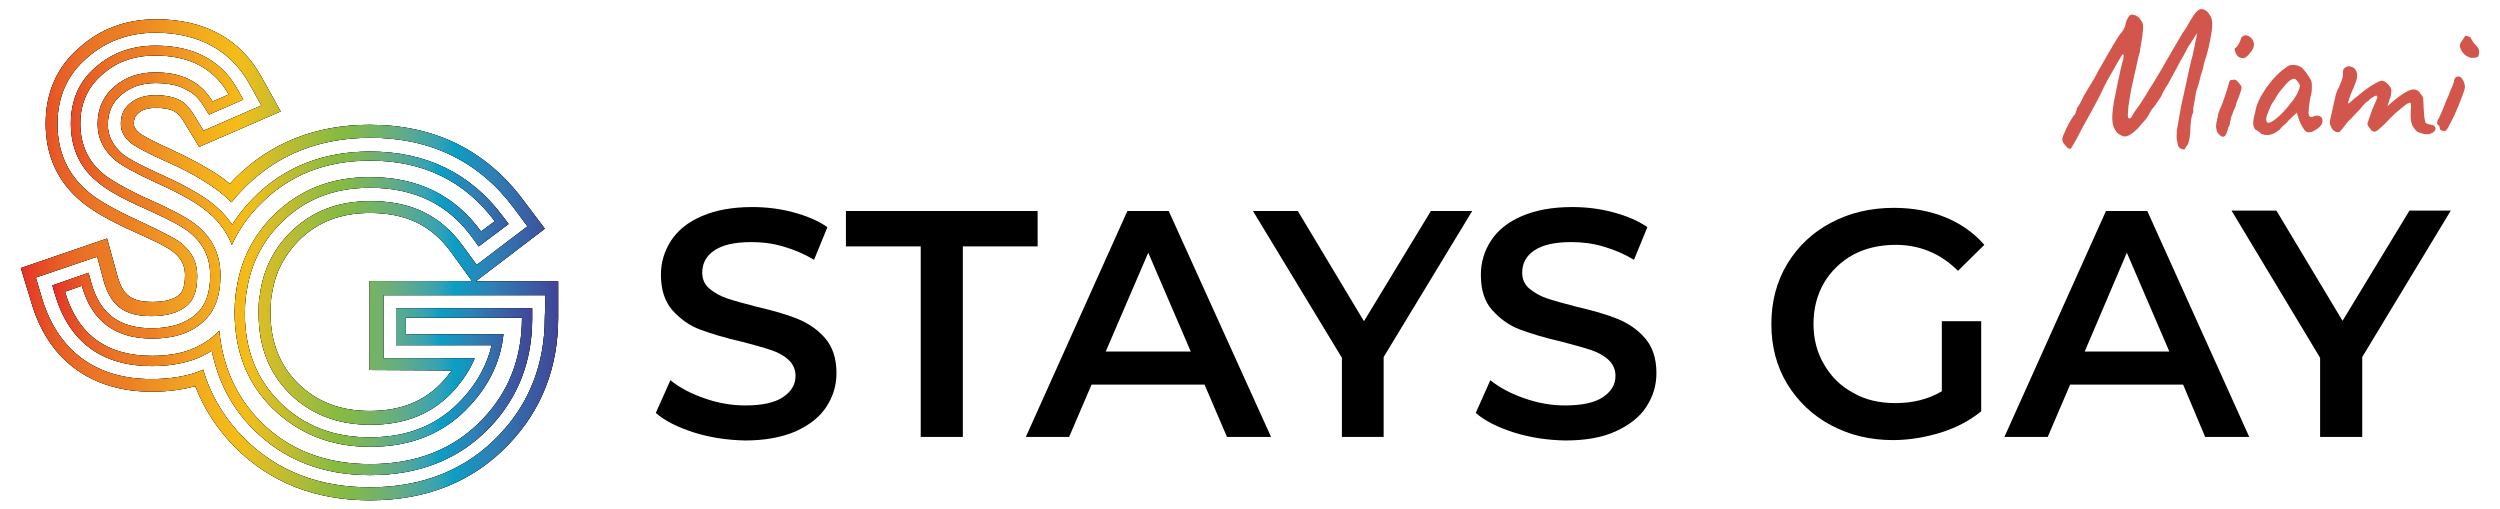
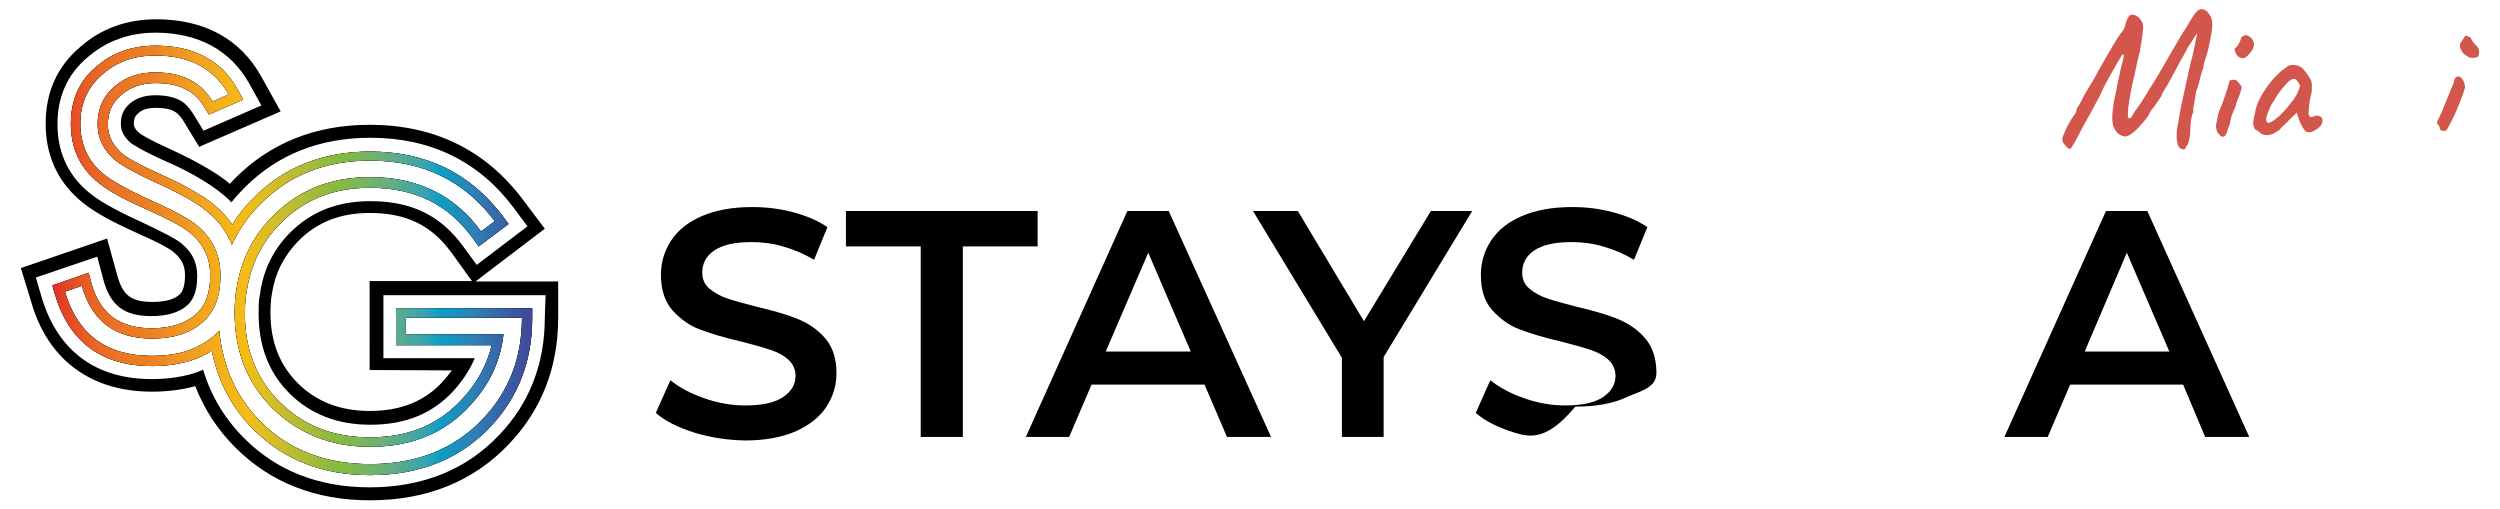
<svg xmlns="http://www.w3.org/2000/svg" version="1.1" id="Layer_1" x="0px" y="0px" viewBox="0 0 635.1 129.3" style="enable-background:new 0 0 635.1 129.3;" xml:space="preserve">
  <style type="text/css">
	.st0{fill:#D3564C;}
	.st1{fill:url(#SVGID_1_);}
	.st2{fill:url(#SVGID_00000145759834645339786640000016732066258796906909_);}
</style>
  <g>
    <g>
      <g>
        <g>
          <path class="st0" d="M555.1,37.8c-0.1,0.2-0.3,0.2-0.7,0.1s-0.7-0.3-1-0.7c-0.2-0.6-0.3-1.2-0.4-1.7s0-1.3,0-2.4      c0.2-1.1,0.5-2.6,0.8-4.5s0.8-3.9,1.3-6.2s1-4.7,1.6-7.2c0.4-1.3,0.6-2.4,0.8-3.4s0.4-2.1,0.7-3.3c0,0-0.1,0-0.2,0.2      c-0.1,0.2-0.3,0.3-0.4,0.5s-0.2,0.3-0.2,0.4c-0.4,0.6-0.8,1.2-1.1,1.7c-0.3,0.3-0.6,0.9-1,1.7s-0.9,1.7-1.4,2.5      c-0.5,1-1.1,2.1-1.7,3.2s-1.1,2.1-1.6,2.9c-0.3,0.4-0.5,0.8-0.8,1.3s-0.4,0.8-0.5,0.9c-0.1,0.4-0.3,0.8-0.7,1.3      c-0.3,0.5-0.7,1-1,1.5c-0.2,0.3-0.4,0.6-0.7,0.9s-0.5,0.7-0.8,1.2c0,0.1-0.2,0.4-0.5,0.9s-0.7,1-1.2,1.5c-0.5,0.6-0.9,1-1.3,1.5      c-1.1,1.1-2.1,1.8-2.8,2s-1.5-0.1-2.4-0.8c-0.4-0.5-0.8-1.1-1-1.7c-0.2-0.6-0.3-1.4-0.3-2.4s0.2-2.2,0.4-3.8      c0.2-1.1,0.5-2.2,0.7-3.4s0.5-2.3,0.7-3.3c0.2-1.1,0.4-2,0.6-2.7c0.2-0.8,0.3-1.2,0.4-1.5c0.1-0.7,0.1-1.1,0-1.2      c-0.1-0.1-0.3,0.1-0.6,0.6c-0.2,0.3-0.5,0.9-1.1,1.9s-1.2,2.2-2,3.5c-0.8,1.4-1.5,2.8-2.2,4.4c-1.3,2.5-2.4,4.5-3.3,6.1      c-0.9,1.6-1.6,2.9-2.1,3.9s-0.9,1.7-1.2,2.2s-0.5,0.8-0.6,1s-0.2,0.3-0.3,0.4c-0.4,0-0.7-0.1-1-0.5c-0.3-0.3-0.6-0.7-0.9-1.1      c-0.1-0.3-0.2-0.5-0.2-0.8s0.1-0.6,0.3-1.1c0.2-0.4,0.4-1,0.8-1.8c0.4-0.8,0.8-1.6,1.2-2.2c0.4-0.6,0.6-1,0.8-1.1      c0.2-0.3,0.3-0.5,0.4-0.8c0.1-0.3,0.2-0.6,0.2-0.9c0.2-0.2,0.4-0.6,0.8-1.2c0.3-0.6,0.7-1.3,1-2c0.3-0.4,0.6-1,1-1.7      s0.9-1.5,1.4-2.3s0.9-1.6,1.3-2.4c1.5-2.6,2.7-4.7,3.7-6.4s1.7-2.8,2.2-3.3c0.2-0.2,0.3-0.4,0.5-0.8c0.2-0.3,0.3-0.6,0.4-0.9      c0.1-0.8,0.4-1.5,0.7-2c0.3-0.6,0.7-0.8,1-0.8s0.6,0.1,0.9,0.2s0.6,0.4,1,0.7c0.3,0.4,0.6,0.8,0.8,1.3s0.2,1.3,0,2.5      c0,0.5-0.1,1-0.2,1.7c-0.1,0.6-0.2,1.2-0.3,1.8s-0.2,1-0.2,1.3c-0.4,1.3-0.7,2.8-1,4.2c-0.3,1.5-0.7,3-1,4.4s-0.5,2.8-0.7,3.9      c-0.2,1.2-0.3,2.2-0.3,2.9c-0.1,0.8,0,1.2,0.1,1.4c0.2,0.1,0.3,0.1,0.5,0s0.4-0.4,0.7-1c0.2-0.4,0.5-0.8,0.8-1.2      c0.3-0.5,0.7-0.9,1-1.4c0.4-0.6,0.8-1.3,1.4-2.2c0.5-0.9,1.2-2,2.1-3.4c0.8-1.4,1.9-3.1,3-5.1c1.2-2,2.5-4.4,4.2-7.2      c0.8-1.1,1.5-2.3,2.1-3.4c0.7-1.1,1.2-1.9,1.7-2.3c0.5-0.5,1-0.6,1.6-0.4s1.1,0.6,1.5,1.3c0.5,0.6,0.7,1.5,0.7,2.4      c0,0.5,0,1.2-0.2,2.3s-0.4,2.2-0.7,3.6c-0.3,1.3-0.7,2.7-1.2,4.1c-0.1,0.6-0.2,1.3-0.5,2.1s-0.5,1.7-0.7,2.6      c-0.3,0.9-0.5,1.7-0.8,2.5c-0.2,1.1-0.3,2.1-0.5,3s-0.3,1.6-0.2,2.2c-0.3,0.5-0.5,1.3-0.6,2.2c-0.1,1-0.2,2-0.2,3      c-0.1,1.3-0.3,2.2-0.5,2.7s-0.3,0.8-0.5,0.7C555.4,37.4,555.2,37.5,555.1,37.8z" />
          <path class="st0" d="M563.7,34.1c-0.3-0.3-0.5-0.6-0.6-1.1c-0.1-0.4-0.2-0.9-0.1-1.3c0-0.4,0.1-0.8,0.2-1c0-0.3,0-0.5,0.1-0.6      c0.1-0.2,0.1-0.3,0.1-0.4c0-0.1,0-0.4,0.1-0.7s0.2-0.6,0.3-0.9c0.2-0.5,0.5-1.2,0.8-1.9c0.3-0.8,0.5-1.5,0.8-2.3      c0.2-0.8,0.5-1.4,0.6-2c0.2-0.6,0.3-0.9,0.3-1c0-0.4,0.3-0.6,0.8-0.6c0.4-0.1,0.7-0.1,1,0.1s0.6,0.6,1,1.1      c0.3,0.3,0.4,0.6,0.3,1.1c-0.1,0.5-0.3,1.1-0.6,1.9c-0.1,0.3-0.3,0.7-0.5,1.2s-0.3,1-0.4,1.4c-0.1,0.3-0.3,0.6-0.5,1.1      s-0.3,0.9-0.5,1.3c-0.1,0.2-0.1,0.4-0.2,0.8s-0.2,0.7-0.2,1.1c-0.1,0.4-0.2,0.7-0.4,0.9c-0.3,1.3-0.6,2.1-1,2.3      C564.7,34.9,564.2,34.7,563.7,34.1z M568.6,14.4c-0.2-0.2-0.4-0.5-0.6-0.8c-0.1-0.3-0.2-0.6-0.3-0.9s0-0.4,0.1-0.5      c0.3-0.1,0.6-0.5,0.9-1c0.3-0.5,0.5-1,0.6-1.4c0-0.1,0.1-0.3,0.2-0.4c0.1-0.1,0.2-0.2,0.3-0.2c0.4-0.3,0.8-0.3,1.3-0.1      s0.9,0.6,1.2,1.1c0.3,0.6,0.4,1.2,0.2,1.7c-0.1,0.5-0.5,1.1-1.1,1.8c-0.5,0.6-1,1-1.5,1.1C569.6,14.8,569.1,14.7,568.6,14.4z" />
          <path class="st0" d="M576.8,34.2c-0.3,0.1-0.6,0.1-1,0.1s-0.8-0.1-1.1-0.2c-0.3-0.1-0.5-0.2-0.5-0.3c0-0.2-0.1-0.2-0.2-0.2      c-0.4-0.4-0.8-0.6-1.1-0.7c-0.3-0.5-0.5-1-0.5-1.5c0-0.6,0.1-1.5,0.5-2.8c0.1-0.9,0.4-1.9,0.9-3s1.2-2.2,2-3.4      c0.8-1.1,1.6-2.1,2.5-3s1.7-1.6,2.4-2c0.5-0.5,1-0.7,1.7-0.7s1.3,0.1,1.9,0.4c0.3,0.2,0.7,0.4,1,0.9c0.4,0.4,0.7,0.8,1,1.3      s0.6,0.9,0.8,1.3c0.1,0.4,0.2,0.7,0.2,0.9c0,0.3,0,0.6,0,1s0,1-0.2,1.8c-0.2,0.6-0.3,1.3-0.4,2c-0.1,0.8-0.2,1.5-0.2,2.1      c-0.1,0.6,0,1.1,0.2,1.3c0.2,0.3,0.5,0.3,1,0.1c0.4-0.2,0.8-0.3,1.2-0.2s0.7,0.2,0.9,0.5c0.2,0.2,0.2,0.6,0.2,1.1      c-0.1,0.4-0.3,0.8-0.7,1.2c-0.4,0.4-0.8,0.7-1.4,1c-0.5,0.3-1,0.4-1.5,0.4c-0.4,0-0.7-0.2-1-0.6s-0.6-0.9-0.9-1.5      c-0.3-0.6-0.5-1.2-0.7-1.8l-0.3-1.1l-2,1.9c-0.4,0.5-0.8,0.9-1.2,1.2c-0.4,0.4-0.7,0.6-0.8,0.8c-0.2,0.3-0.5,0.6-0.9,0.8      C578.1,33.7,577.5,34,576.8,34.2z M577.3,30.8c0.5-0.3,1.1-0.8,1.8-1.4c0.6-0.6,1.2-1.2,1.8-1.9s1.1-1.4,1.6-2      c0.5-0.8,1-1.4,1.2-2c0.3-0.6,0.5-1.2,0.6-1.7c-0.1-0.4-0.3-0.7-0.6-1.1c-0.3-0.4-0.5-0.6-0.8-0.7c-0.6,0-1.3,0.4-2,1.2      s-1.5,1.7-2.2,2.7c-0.1,0.2-0.3,0.4-0.5,0.8s-0.4,0.7-0.6,1s-0.3,0.5-0.4,0.6c-0.1,0.1-0.3,0.5-0.5,1s-0.5,1.1-0.7,1.7      c-0.2,0.6-0.3,0.9-0.3,1.2c0,0.2,0,0.4,0.1,0.6c0,0.2,0.2,0.4,0.5,0.4C576.4,31.2,576.8,31.1,577.3,30.8z" />
-           <path class="st0" d="M614.6,33.7c-0.2-0.1-0.5-0.2-0.8-0.5s-0.7-0.8-1-1.4c-0.3-0.7-0.4-1.6-0.4-2.7c0-1,0.1-1.7,0.1-2.2      s0-0.8-0.3-0.8s-0.7,0.2-1.3,0.7s-1.4,1.1-2.3,1.9c-0.9,0.8-1.8,1.8-2.9,2.9c-0.4,0.3-0.7,0.7-1.1,1c-0.4,0.4-0.7,0.6-1.1,0.8      c-0.4,0.1-0.7,0-1.1-0.3l-0.5-0.7c-0.2-0.2-0.3-0.4-0.4-0.6c-0.1-0.2-0.1-0.5,0-0.7l1.2-3.4c0.5-1.1,0.8-1.9,1-2.3      c0.2-0.5,0.3-0.8,0.2-0.9s-0.1-0.2-0.2-0.2c-0.3,0-0.6,0.2-1.1,0.5s-0.8,0.6-0.9,0.8c-0.1,0-0.3,0.2-0.6,0.4s-0.5,0.6-0.8,0.8      c-0.2,0.3-0.6,0.8-1.2,1.4s-1.2,1.2-1.8,1.9c-0.4,0.4-0.9,0.8-1.3,1.4c-0.5,0.6-0.8,1.1-1.2,1.5c-0.3,0.4-0.5,0.6-0.6,0.6      c-0.5,0-0.9-0.1-1.3-0.4c-0.4-0.3-0.6-0.7-0.8-1.2c-0.3-0.5-0.3-1.2,0-2.2c0.2-1,0.5-2.3,0.9-4.1c0.1-0.5,0.2-0.9,0.3-1.2      c0-0.3,0.1-0.6,0.2-0.8s0.2-0.7,0.5-1.2s0.5-1.2,0.9-2.1c0.2-0.6,0.3-1,0.3-1.3s0-0.6,0-0.8c0-0.4,0.1-0.7,0.3-0.9      c0.2-0.3,0.5-0.4,0.8-0.5s0.6-0.1,0.8,0c0.5,0.1,0.9,0.3,1.2,0.7s0.5,0.9,0.5,1.4c0,0.4,0,0.8-0.1,1.1s-0.2,0.6-0.3,0.9      l-0.5,1.3c-0.2,0.5-0.5,1-0.7,1.6s-0.4,1.1-0.5,1.5c-0.2,0.4-0.2,0.7-0.2,0.8s0.2,0.1,0.4-0.1c0.2-0.2,0.5-0.4,0.8-0.7      s0.7-0.6,1-0.8c0.7-0.6,1.4-1.2,2.2-1.8s1.6-1.1,2.3-1.5s1.3-0.7,1.7-0.8c0.5,0,1,0.2,1.3,0.5s0.7,0.6,1,1.1      c0.2,0.3,0.3,0.7,0.3,1.1c0,0.4-0.1,0.7-0.1,1c0,0.1-0.1,0.4-0.3,0.9s-0.3,1.1-0.6,1.9c0.7-0.6,1.2-1.1,1.6-1.4      c0.4-0.3,0.7-0.6,1-0.8c1.4-1.1,2.6-1.8,3.5-2s1.7,0,2.3,1c0.4,0.4,0.6,0.8,0.7,1.3c0,0.5,0.1,1.2,0.1,2.3      c0,0.4,0.1,0.9,0.1,1.5s0.1,1.1,0.2,1.5c0.1,0.4,0.1,0.7,0.2,0.8c0.1,0.1,0.3,0.2,0.6,0.3s0.6,0.2,1,0.2      c0.5,0.1,0.8,0.4,0.9,0.8c0.1,0.4-0.1,0.8-0.7,1.2c-0.5,0.3-1,0.4-1.6,0.4S615,33.8,614.6,33.7z" />
          <path class="st0" d="M620.9,33.3c-0.1,0-0.5-0.1-1-0.3c0-0.1,0-0.3-0.1-0.5s-0.1-0.4-0.1-0.5c-0.2-0.1-0.4-0.3-0.5-0.5      s-0.1-0.5,0-0.8c0.2-0.3,0.5-0.9,0.8-1.6c0.3-0.7,0.7-1.5,1-2.4c0.4-0.9,0.7-1.8,1.1-2.6c0.3-0.9,0.6-1.6,0.9-2.2      c0.2-0.6,0.4-1,0.4-1.1s0-0.3,0.1-0.6s0.2-0.4,0.4-0.6c0.3-0.2,0.7-0.2,1-0.1s0.6,0.5,0.9,1c0.2,0.5,0.4,1,0.4,1.7      c0,0.2-0.2,0.8-0.5,1.7s-0.8,2-1.3,3.3s-1.1,2.6-1.8,3.9c-0.5,0.9-0.8,1.6-1,1.8S621.3,33.3,620.9,33.3z M627.9,14.7      c-0.4,0-0.8-0.2-1.3-0.5s-0.9-0.7-1.2-1.2s-0.5-1-0.5-1.5c0-0.2,0.1-0.4,0.3-0.8c0.2-0.3,0.5-0.7,0.7-1s0.3-0.5,0.3-0.6      c0.3,0,0.5,0,0.7,0.1s0.4,0.1,0.7,0.3c0.4,0.8,0.8,1.5,1.4,2c0.5,0.5,0.8,1.1,0.8,1.5c0,0.7-0.1,1.2-0.3,1.4      S628.7,14.7,627.9,14.7z" />
        </g>
      </g>
      <g>
        <g>
          <g>
-             <path d="M120.8,71.5l17.6-13.4l-5.5-7.3c-9.5-12.7-22.6-19.1-39-19.1c-13.7,0-25.2,4.6-34.2,13.6c-0.4,0.5-0.9,0.9-1.3,1.4       c-1.5-1.3-3.3-2.5-5.3-3.7c-2.7-1.6-5.9-3.3-9.4-4.9c-6-2.7-8-4-8.4-4.4C34.1,32.6,34,32,34,31.4c0-1.4,0.4-2,1.2-2.7       c0.7-0.6,1.8-1.3,4.4-1.3c2.9,0,4.2,0.6,4.7,0.9l0.3,0.2c0.4,0.2,1,0.8,1.8,1.9l4.2,6.9l20.7-9l-4.9-8.8       C61.1,9.9,51.9,4.9,39.7,4.9c-7.6,0-14.1,2.4-19.4,7.1c-5.8,4.9-8.7,11.5-8.7,19.4s2.9,14.4,8.5,19.3c3,2.7,7.6,5.3,14.5,8.4       c2.9,1.3,5.3,2.4,7.1,3.4c2,1.1,2.6,1.7,2.7,1.8l0.1,0.1c1.7,1.5,2.5,3.2,2.5,5.5c0,3.7-1.1,4.7-1.5,5       c-1.3,1.2-3.7,1.8-6.7,1.8c-5.4,0-7.6-1.6-9-6.7l-2.6-9.4L5.3,68.1l2.6,8.5c4.2,14.8,15.2,22.9,30.7,22.9c4,0,7.7-0.5,11-1.4       c2.3,5.9,5.7,11.1,10.2,15.6c8.9,8.9,20.4,13.4,34.2,13.4c14.4,0,26.3-4.8,35.3-14.3c8.3-8.7,12.5-19.5,12.5-32.1v-9.2       L120.8,71.5L120.8,71.5z M138.4,80.7c0,11.7-3.9,21.8-11.6,29.8c-8.3,8.8-19.4,13.3-32.9,13.3c-12.9,0-23.6-4.2-31.8-12.4       c-5-5-8.5-10.8-10.5-17.5c-0.4,0.2-0.9,0.4-1.4,0.6l0,0c-3.4,1.2-7.3,1.8-11.7,1.8c-14.1,0-23.7-7.1-27.8-20.4l-1.6-5.4       l15.6-5.3l1.6,6c1.8,6.5,5.3,9.1,12.2,9.1c3.9,0,6.9-0.9,8.9-2.6c1.2-1,2.7-2.9,2.7-7.5c0-3.3-1.1-5.8-3.6-8l-0.1-0.1       c-0.3-0.3-1.3-1.1-3.4-2.2c-1.9-1-4.3-2.2-7.3-3.6c-6.6-3-11-5.5-13.7-7.9c-4.9-4.3-7.4-10-7.4-16.9s2.5-12.6,7.6-16.9       c4.7-4.1,10.5-6.3,17.3-6.3c10.9,0,19.1,4.5,23.8,12.9l3.1,5.6l-14.7,6.4L49,28.8c-0.9-1.4-1.9-2.5-2.9-3.1l-0.2-0.1       c-1.5-0.9-3.7-1.4-6.4-1.4c-2.8,0-4.8,0.7-6.5,2.1c-1.6,1.4-2.3,2.9-2.3,5.2c0,1.8,0.8,3.3,2.5,4.8c0.7,0.5,2.9,2,9.2,4.8       c3.5,1.5,6.5,3.1,9.1,4.7c2.8,1.7,5.1,3.4,6.9,5.2c0.1,0.1,0.3,0.3,0.4,0.4c1-1.3,2.2-2.6,3.4-3.8C70.6,39.2,81.3,35,94.1,35       c15.3,0,27.6,6,36.4,17.8l3.5,4.7l-12.9,9.8l-3.5-4.8c-5.7-7.8-13.1-11.4-23.5-11.4c-8.3,0-15,2.6-20.4,8       c-4.2,4.2-6.7,9.3-7.6,15.2c0,0.4-0.1,0.8-0.2,1.2c-0.2,1.3-0.2,2.7-0.2,4.1c0,8.4,2.6,15.1,7.9,20.4       c5.4,5.3,12.2,7.9,20.5,7.9c8.9,0,15.8-2.8,21.2-8.7c2.3-2.6,4.1-5.3,5.3-8.2H97.4V75h41.2L138.4,80.7L138.4,80.7z M114.8,94.1       c-0.7,0.9-1.4,1.8-2.2,2.7c-4.6,5.1-10.7,7.6-18.7,7.6c-7.4,0-13.4-2.3-18.2-7c-4.7-4.7-7-10.6-7-18.1c0-1.2,0.1-2.4,0.2-3.6       c0.1-0.4,0.1-0.8,0.2-1.2c0.8-5.2,3.1-9.6,6.7-13.3c4.8-4.8,10.7-7.1,18.1-7.1c9.3,0,15.7,3.1,20.8,10.1l5.2,7.2h-26V94       L114.8,94.1L114.8,94.1z" />
            <path d="M120.8,71.5l17.6-13.4l-5.5-7.3c-9.5-12.7-22.6-19.1-39-19.1c-13.7,0-25.2,4.6-34.2,13.6c-0.4,0.5-0.9,0.9-1.3,1.4       c-1.5-1.3-3.3-2.5-5.3-3.7c-2.7-1.6-5.9-3.3-9.4-4.9c-6-2.7-8-4-8.4-4.4C34.1,32.6,34,32,34,31.4c0-1.4,0.4-2,1.2-2.7       c0.7-0.6,1.8-1.3,4.4-1.3c2.9,0,4.2,0.6,4.7,0.9l0.3,0.2c0.4,0.2,1,0.8,1.8,1.9l4.2,6.9l20.7-9l-4.9-8.8       C61.1,9.9,51.9,4.9,39.7,4.9c-7.6,0-14.1,2.4-19.4,7.1c-5.8,4.9-8.7,11.5-8.7,19.4s2.9,14.4,8.5,19.3c3,2.7,7.6,5.3,14.5,8.4       c2.9,1.3,5.3,2.4,7.1,3.4c2,1.1,2.6,1.7,2.7,1.8l0.1,0.1c1.7,1.5,2.5,3.2,2.5,5.5c0,3.7-1.1,4.7-1.5,5       c-1.3,1.2-3.7,1.8-6.7,1.8c-5.4,0-7.6-1.6-9-6.7l-2.6-9.4L5.3,68.1l2.6,8.5c4.2,14.8,15.2,22.9,30.7,22.9c4,0,7.7-0.5,11-1.4       c2.3,5.9,5.7,11.1,10.2,15.6c8.9,8.9,20.4,13.4,34.2,13.4c14.4,0,26.3-4.8,35.3-14.3c8.3-8.7,12.5-19.5,12.5-32.1v-9.2       L120.8,71.5L120.8,71.5z M138.4,80.7c0,11.7-3.9,21.8-11.6,29.8c-8.3,8.8-19.4,13.3-32.9,13.3c-12.9,0-23.6-4.2-31.8-12.4       c-5-5-8.5-10.8-10.5-17.5c-0.4,0.2-0.9,0.4-1.4,0.6l0,0c-3.4,1.2-7.3,1.8-11.7,1.8c-14.1,0-23.7-7.1-27.8-20.4l-1.6-5.4       l15.6-5.3l1.6,6c1.8,6.5,5.3,9.1,12.2,9.1c3.9,0,6.9-0.9,8.9-2.6c1.2-1,2.7-2.9,2.7-7.5c0-3.3-1.1-5.8-3.6-8l-0.1-0.1       c-0.3-0.3-1.3-1.1-3.4-2.2c-1.9-1-4.3-2.2-7.3-3.6c-6.6-3-11-5.5-13.7-7.9c-4.9-4.3-7.4-10-7.4-16.9s2.5-12.6,7.6-16.9       c4.7-4.1,10.5-6.3,17.3-6.3c10.9,0,19.1,4.5,23.8,12.9l3.1,5.6l-14.7,6.4L49,28.8c-0.9-1.4-1.9-2.5-2.9-3.1l-0.2-0.1       c-1.5-0.9-3.7-1.4-6.4-1.4c-2.8,0-4.8,0.7-6.5,2.1c-1.6,1.4-2.3,2.9-2.3,5.2c0,1.8,0.8,3.3,2.5,4.8c0.7,0.5,2.9,2,9.2,4.8       c3.5,1.5,6.5,3.1,9.1,4.7c2.8,1.7,5.1,3.4,6.9,5.2c0.1,0.1,0.3,0.3,0.4,0.4c1-1.3,2.2-2.6,3.4-3.8C70.6,39.2,81.3,35,94.1,35       c15.3,0,27.6,6,36.4,17.8l3.5,4.7l-12.9,9.8l-3.5-4.8c-5.7-7.8-13.1-11.4-23.5-11.4c-8.3,0-15,2.6-20.4,8       c-4.2,4.2-6.7,9.3-7.6,15.2c0,0.4-0.1,0.8-0.2,1.2c-0.2,1.3-0.2,2.7-0.2,4.1c0,8.4,2.6,15.1,7.9,20.4       c5.4,5.3,12.2,7.9,20.5,7.9c8.9,0,15.8-2.8,21.2-8.7c2.3-2.6,4.1-5.3,5.3-8.2H97.4V75h41.2L138.4,80.7L138.4,80.7z M114.8,94.1       c-0.7,0.9-1.4,1.8-2.2,2.7c-4.6,5.1-10.7,7.6-18.7,7.6c-7.4,0-13.4-2.3-18.2-7c-4.7-4.7-7-10.6-7-18.1c0-1.2,0.1-2.4,0.2-3.6       c0.1-0.4,0.1-0.8,0.2-1.2c0.8-5.2,3.1-9.6,6.7-13.3c4.8-4.8,10.7-7.1,18.1-7.1c9.3,0,15.7,3.1,20.8,10.1l5.2,7.2h-26V94       L114.8,94.1L114.8,94.1z" />
            <g>
              <linearGradient id="SVGID_1_" gradientUnits="userSpaceOnUse" x1="-142.463" y1="812.052" x2="-5.963" y2="812.052" gradientTransform="matrix(1 0 0 -1 147.545 878.016)">
                <stop offset="0" style="stop-color:#E32A28" />
                <stop offset="1.970000e-02" style="stop-color:#E43F27" />
                <stop offset="7.080000e-02" style="stop-color:#E75D25" />
                <stop offset="0.119" style="stop-color:#EA7025" />
                <stop offset="0.164" style="stop-color:#EA7B24" />
                <stop offset="0.201" style="stop-color:#EC7F23" />
                <stop offset="0.286" style="stop-color:#F09C22" />
                <stop offset="0.362" style="stop-color:#F4B31A" />
                <stop offset="0.404" style="stop-color:#F4BC17" />
                <stop offset="0.426" style="stop-color:#E8BD1F" />
                <stop offset="0.538" style="stop-color:#A5BC3B" />
                <stop offset="0.59" style="stop-color:#87BA40" />
                <stop offset="0.612" style="stop-color:#83B947" />
                <stop offset="0.654" style="stop-color:#77B462" />
                <stop offset="0.712" style="stop-color:#61AC89" />
                <stop offset="0.781" style="stop-color:#34A2B4" />
                <stop offset="0.808" style="stop-color:#0B9EC4" />
                <stop offset="0.878" style="stop-color:#2E80B5" />
                <stop offset="1" style="stop-color:#424597" />
              </linearGradient>
-               <path class="st1" d="M120.8,71.5l17.6-13.4l-5.5-7.3c-9.5-12.7-22.6-19.1-39-19.1c-13.7,0-25.2,4.6-34.2,13.6        c-0.4,0.5-0.9,0.9-1.3,1.4c-1.5-1.3-3.3-2.5-5.3-3.7c-2.7-1.6-5.9-3.3-9.4-4.9c-6-2.7-8-4-8.4-4.4C34.1,32.6,34,32,34,31.4        c0-1.4,0.4-2,1.2-2.7c0.7-0.6,1.8-1.3,4.4-1.3c2.9,0,4.2,0.6,4.7,0.9l0.3,0.2c0.4,0.2,1,0.8,1.8,1.9l4.2,6.9l20.7-9l-4.9-8.8        C61.1,9.9,51.9,4.9,39.7,4.9c-7.6,0-14.1,2.4-19.4,7.1c-5.8,4.9-8.7,11.5-8.7,19.4s2.9,14.4,8.5,19.3c3,2.7,7.6,5.3,14.5,8.4        c2.9,1.3,5.3,2.4,7.1,3.4c2,1.1,2.6,1.7,2.7,1.8l0.1,0.1c1.7,1.5,2.5,3.2,2.5,5.5c0,3.7-1.1,4.7-1.5,5        c-1.3,1.2-3.7,1.8-6.7,1.8c-5.4,0-7.6-1.6-9-6.7l-2.6-9.4L5.3,68.1l2.6,8.5c4.2,14.8,15.2,22.9,30.7,22.9c4,0,7.7-0.5,11-1.4        c2.3,5.9,5.7,11.1,10.2,15.6c8.9,8.9,20.4,13.4,34.2,13.4c14.4,0,26.3-4.8,35.3-14.3c8.3-8.7,12.5-19.5,12.5-32.1v-9.2        L120.8,71.5L120.8,71.5z M138.4,80.7c0,11.7-3.9,21.8-11.6,29.8c-8.3,8.8-19.4,13.3-32.9,13.3c-12.9,0-23.6-4.2-31.8-12.4        c-5-5-8.5-10.8-10.5-17.5c-0.4,0.2-0.9,0.4-1.4,0.6l0,0c-3.4,1.2-7.3,1.8-11.7,1.8c-14.1,0-23.7-7.1-27.8-20.4l-1.6-5.4        l15.6-5.3l1.6,6c1.8,6.5,5.3,9.1,12.2,9.1c3.9,0,6.9-0.9,8.9-2.6c1.2-1,2.7-2.9,2.7-7.5c0-3.3-1.1-5.8-3.6-8l-0.1-0.1        c-0.3-0.3-1.3-1.1-3.4-2.2c-1.9-1-4.3-2.2-7.3-3.6c-6.6-3-11-5.5-13.7-7.9c-4.9-4.3-7.4-10-7.4-16.9s2.5-12.6,7.6-16.9        c4.7-4.1,10.5-6.3,17.3-6.3c10.9,0,19.1,4.5,23.8,12.9l3.1,5.6l-14.7,6.4L49,28.8c-0.9-1.4-1.9-2.5-2.9-3.1l-0.2-0.1        c-1.5-0.9-3.7-1.4-6.4-1.4c-2.8,0-4.8,0.7-6.5,2.1c-1.6,1.4-2.3,2.9-2.3,5.2c0,1.8,0.8,3.3,2.5,4.8c0.7,0.5,2.9,2,9.2,4.8        c3.5,1.5,6.5,3.1,9.1,4.7c2.8,1.7,5.1,3.4,6.9,5.2c0.1,0.1,0.3,0.3,0.4,0.4c1-1.3,2.2-2.6,3.4-3.8C70.6,39.2,81.3,35,94.1,35        c15.3,0,27.6,6,36.4,17.8l3.5,4.7l-12.9,9.8l-3.5-4.8c-5.7-7.8-13.1-11.4-23.5-11.4c-8.3,0-15,2.6-20.4,8        c-4.2,4.2-6.7,9.3-7.6,15.2c0,0.4-0.1,0.8-0.2,1.2c-0.2,1.3-0.2,2.7-0.2,4.1c0,8.4,2.6,15.1,7.9,20.4        c5.4,5.3,12.2,7.9,20.5,7.9c8.9,0,15.8-2.8,21.2-8.7c2.3-2.6,4.1-5.3,5.3-8.2H97.4V75h41.2L138.4,80.7L138.4,80.7z         M114.8,94.1c-0.7,0.9-1.4,1.8-2.2,2.7c-4.6,5.1-10.7,7.6-18.7,7.6c-7.4,0-13.4-2.3-18.2-7c-4.7-4.7-7-10.6-7-18.1        c0-1.2,0.1-2.4,0.2-3.6c0.1-0.4,0.1-0.8,0.2-1.2c0.8-5.2,3.1-9.6,6.7-13.3c4.8-4.8,10.7-7.1,18.1-7.1        c9.3,0,15.7,3.1,20.8,10.1l5.2,7.2h-26V94L114.8,94.1L114.8,94.1z" />
            </g>
          </g>
        </g>
        <g>
          <path d="M117.5,101.3c-6,6.6-13.7,9.8-23.6,9.8c-9.2,0-16.7-2.9-22.8-8.9c-6-6-8.9-13.4-8.9-22.7c0-1.5,0.1-3,0.3-4.5      c0.1-0.4,0.1-0.8,0.2-1.2c1-6.6,3.9-12.4,8.6-17.1c6.1-6.1,13.5-9,22.7-9c11.3,0,19.9,4.2,26.1,12.8l1.5,2.1l7.6-5.7l-1.5-2      C119.5,44,108.2,38.5,94,38.5c-11.8,0-21.8,3.9-29.5,11.7c-2.1,2.1-4,4.4-5.5,6.9c-0.8-1.2-1.8-2.4-2.9-3.5      c-1.6-1.6-3.7-3.2-6.3-4.7c-2.5-1.5-5.4-3-8.8-4.5c-6.2-2.8-8.8-4.4-9.9-5.3c-2.5-2.2-3.7-4.6-3.7-7.4c0-3.2,1.1-5.7,3.5-7.7      c2.3-1.9,5.1-2.9,8.6-2.9c3.4,0,6.2,0.6,8.2,1.9h0.1c1.6,0.9,3,2.3,4.1,4.2l1.2,1.9l8.7-3.8l-1.4-2.5      c-4.1-7.4-11.1-11.2-20.9-11.2c-5.9,0-11,1.8-15.1,5.4c-4.3,3.6-6.4,8.5-6.4,14.4s2.1,10.8,6.3,14.4c2.4,2.2,6.6,4.6,12.8,7.3      c3.1,1.4,5.6,2.6,7.6,3.7c1.8,1,3.2,1.9,4,2.7l0,0c3.2,2.8,4.7,6.2,4.7,10.5c0,4.5-1.2,7.8-3.8,10s-6.3,3.4-11,3.4      c-8.3,0-13.2-3.7-15.4-11.5l-0.7-2.6l-9.2,3.2l0.7,2.4C17.6,86.9,25.9,93,38.6,93c4,0,7.5-0.6,10.5-1.6c1.7-0.6,3.3-1.4,4.7-2.3      c1.6,7.8,5.1,14.6,10.7,20.1c7.6,7.6,17.5,11.5,29.5,11.5c12.6,0,22.8-4.1,30.5-12.2c7.1-7.5,10.7-16.7,10.7-27.6v-2.6h-34.6      v9.4h24.3C123.8,92.5,121.3,97.2,117.5,101.3z M103.1,85v-4.3h29.5c0,10.2-3.3,18.8-10,25.8c-7.2,7.6-16.8,11.4-28.6,11.4      c-11.3,0-20.6-3.6-27.7-10.7C60.1,101,56.6,93.3,55.7,84c-1.9,2.1-4.4,3.7-7.5,4.9c-2.7,1-5.9,1.5-9.6,1.5      c-11.5,0-18.9-5.4-22.1-16.3l4.3-1.5C23.3,81.5,29.2,86,38.6,86c5.4,0,9.6-1.3,12.7-4c3.2-2.7,4.7-6.7,4.7-12      c0-5-1.8-9.1-5.6-12.4c-1-0.9-2.5-1.9-4.5-3s-4.6-2.4-7.8-3.8c-5.9-2.7-10-5-12.2-6.9c-3.6-3.1-5.5-7.3-5.5-12.5      s1.9-9.3,5.6-12.5c3.6-3.2,8.1-4.8,13.4-4.8c8.8,0,15,3.3,18.7,9.9L54,25.8c-1.4-2.3-3.1-4-5-5.1c-2.5-1.5-5.6-2.3-9.5-2.3      c-4.1,0-7.5,1.1-10.3,3.5c-2.9,2.4-4.4,5.7-4.4,9.6c0,3.6,1.5,6.7,4.6,9.3c1.8,1.4,5.2,3.3,10.5,5.7c3.3,1.5,6.1,2.9,8.5,4.3      s4.3,2.9,5.8,4.3c2.1,2.1,3.7,4.5,4.7,7.1c1.8-3.9,4.2-7.4,7.4-10.5c7.3-7.3,16.5-10.9,27.7-10.9c13.4,0,24,5.1,31.7,15.4      l-3.5,2.6C115.5,49.6,106.1,45,94,45c-9.9,0-18,3.2-24.6,9.8c-5.1,5.1-8.2,11.3-9.3,18.5c0,0.4-0.1,0.8-0.2,1.2      c-0.2,1.6-0.3,3.2-0.3,4.8c0,9.9,3.2,18.1,9.7,24.5c6.6,6.4,14.8,9.7,24.7,9.7c10.6,0,19.1-3.5,25.5-10.6      c4.9-5.3,7.7-11.3,8.4-18L103.1,85L103.1,85z" />
          <path d="M117.5,101.3c-6,6.6-13.7,9.8-23.6,9.8c-9.2,0-16.7-2.9-22.8-8.9c-6-6-8.9-13.4-8.9-22.7c0-1.5,0.1-3,0.3-4.5      c0.1-0.4,0.1-0.8,0.2-1.2c1-6.6,3.9-12.4,8.6-17.1c6.1-6.1,13.5-9,22.7-9c11.3,0,19.9,4.2,26.1,12.8l1.5,2.1l7.6-5.7l-1.5-2      C119.5,44,108.2,38.5,94,38.5c-11.8,0-21.8,3.9-29.5,11.7c-2.1,2.1-4,4.4-5.5,6.9c-0.8-1.2-1.8-2.4-2.9-3.5      c-1.6-1.6-3.7-3.2-6.3-4.7c-2.5-1.5-5.4-3-8.8-4.5c-6.2-2.8-8.8-4.4-9.9-5.3c-2.5-2.2-3.7-4.6-3.7-7.4c0-3.2,1.1-5.7,3.5-7.7      c2.3-1.9,5.1-2.9,8.6-2.9c3.4,0,6.2,0.6,8.2,1.9h0.1c1.6,0.9,3,2.3,4.1,4.2l1.2,1.9l8.7-3.8l-1.4-2.5      c-4.1-7.4-11.1-11.2-20.9-11.2c-5.9,0-11,1.8-15.1,5.4c-4.3,3.6-6.4,8.5-6.4,14.4s2.1,10.8,6.3,14.4c2.4,2.2,6.6,4.6,12.8,7.3      c3.1,1.4,5.6,2.6,7.6,3.7c1.8,1,3.2,1.9,4,2.7l0,0c3.2,2.8,4.7,6.2,4.7,10.5c0,4.5-1.2,7.8-3.8,10s-6.3,3.4-11,3.4      c-8.3,0-13.2-3.7-15.4-11.5l-0.7-2.6l-9.2,3.2l0.7,2.4C17.6,86.9,25.9,93,38.6,93c4,0,7.5-0.6,10.5-1.6c1.7-0.6,3.3-1.4,4.7-2.3      c1.6,7.8,5.1,14.6,10.7,20.1c7.6,7.6,17.5,11.5,29.5,11.5c12.6,0,22.8-4.1,30.5-12.2c7.1-7.5,10.7-16.7,10.7-27.6v-2.6h-34.6      v9.4h24.3C123.8,92.5,121.3,97.2,117.5,101.3z M103.1,85v-4.3h29.5c0,10.2-3.3,18.8-10,25.8c-7.2,7.6-16.8,11.4-28.6,11.4      c-11.3,0-20.6-3.6-27.7-10.7C60.1,101,56.6,93.3,55.7,84c-1.9,2.1-4.4,3.7-7.5,4.9c-2.7,1-5.9,1.5-9.6,1.5      c-11.5,0-18.9-5.4-22.1-16.3l4.3-1.5C23.3,81.5,29.2,86,38.6,86c5.4,0,9.6-1.3,12.7-4c3.2-2.7,4.7-6.7,4.7-12      c0-5-1.8-9.1-5.6-12.4c-1-0.9-2.5-1.9-4.5-3s-4.6-2.4-7.8-3.8c-5.9-2.7-10-5-12.2-6.9c-3.6-3.1-5.5-7.3-5.5-12.5      s1.9-9.3,5.6-12.5c3.6-3.2,8.1-4.8,13.4-4.8c8.8,0,15,3.3,18.7,9.9L54,25.8c-1.4-2.3-3.1-4-5-5.1c-2.5-1.5-5.6-2.3-9.5-2.3      c-4.1,0-7.5,1.1-10.3,3.5c-2.9,2.4-4.4,5.7-4.4,9.6c0,3.6,1.5,6.7,4.6,9.3c1.8,1.4,5.2,3.3,10.5,5.7c3.3,1.5,6.1,2.9,8.5,4.3      s4.3,2.9,5.8,4.3c2.1,2.1,3.7,4.5,4.7,7.1c1.8-3.9,4.2-7.4,7.4-10.5c7.3-7.3,16.5-10.9,27.7-10.9c13.4,0,24,5.1,31.7,15.4      l-3.5,2.6C115.5,49.6,106.1,45,94,45c-9.9,0-18,3.2-24.6,9.8c-5.1,5.1-8.2,11.3-9.3,18.5c0,0.4-0.1,0.8-0.2,1.2      c-0.2,1.6-0.3,3.2-0.3,4.8c0,9.9,3.2,18.1,9.7,24.5c6.6,6.4,14.8,9.7,24.7,9.7c10.6,0,19.1-3.5,25.5-10.6      c4.9-5.3,7.7-11.3,8.4-18L103.1,85L103.1,85z" />
          <g>
            <linearGradient id="SVGID_00000163032010318375883040000004870759483944764811_" gradientUnits="userSpaceOnUse" x1="-134.253" y1="811.902" x2="-12.353" y2="811.902" gradientTransform="matrix(1 0 0 -1 147.545 878.016)">
              <stop offset="0" style="stop-color:#E32A28" />
              <stop offset="1.970000e-02" style="stop-color:#E43F27" />
              <stop offset="7.080000e-02" style="stop-color:#E75D25" />
              <stop offset="0.119" style="stop-color:#EA7025" />
              <stop offset="0.164" style="stop-color:#EA7B24" />
              <stop offset="0.201" style="stop-color:#EC7F23" />
              <stop offset="0.286" style="stop-color:#F09C22" />
              <stop offset="0.362" style="stop-color:#F4B31A" />
              <stop offset="0.404" style="stop-color:#F4BC17" />
              <stop offset="0.426" style="stop-color:#E8BD1F" />
              <stop offset="0.538" style="stop-color:#A5BC3B" />
              <stop offset="0.59" style="stop-color:#87BA40" />
              <stop offset="0.612" style="stop-color:#83B947" />
              <stop offset="0.654" style="stop-color:#77B462" />
              <stop offset="0.712" style="stop-color:#61AC89" />
              <stop offset="0.781" style="stop-color:#34A2B4" />
              <stop offset="0.808" style="stop-color:#0B9EC4" />
              <stop offset="0.878" style="stop-color:#2E80B5" />
              <stop offset="1" style="stop-color:#424597" />
            </linearGradient>
            <path style="fill:url(#SVGID_00000163032010318375883040000004870759483944764811_);" d="M117.5,101.3       c-6,6.6-13.7,9.8-23.6,9.8c-9.2,0-16.7-2.9-22.8-8.9c-6-6-8.9-13.4-8.9-22.7c0-1.5,0.1-3,0.3-4.5c0.1-0.4,0.1-0.8,0.2-1.2       c1-6.6,3.9-12.4,8.6-17.1c6.1-6.1,13.5-9,22.7-9c11.3,0,19.9,4.2,26.1,12.8l1.5,2.1l7.6-5.7l-1.5-2       C119.5,44,108.2,38.5,94,38.5c-11.8,0-21.8,3.9-29.5,11.7c-2.1,2.1-4,4.4-5.5,6.9c-0.8-1.2-1.8-2.4-2.9-3.5       c-1.6-1.6-3.7-3.2-6.3-4.7c-2.5-1.5-5.4-3-8.8-4.5c-6.2-2.8-8.8-4.4-9.9-5.3c-2.5-2.2-3.7-4.6-3.7-7.4c0-3.2,1.1-5.7,3.5-7.7       c2.3-1.9,5.1-2.9,8.6-2.9c3.4,0,6.2,0.6,8.2,1.9h0.1c1.6,0.9,3,2.3,4.1,4.2l1.2,1.9l8.7-3.8l-1.4-2.5       c-4.1-7.4-11.1-11.2-20.9-11.2c-5.9,0-11,1.8-15.1,5.4c-4.3,3.6-6.4,8.5-6.4,14.4s2.1,10.8,6.3,14.4c2.4,2.2,6.6,4.6,12.8,7.3       c3.1,1.4,5.6,2.6,7.6,3.7c1.8,1,3.2,1.9,4,2.7l0,0c3.2,2.8,4.7,6.2,4.7,10.5c0,4.5-1.2,7.8-3.8,10s-6.3,3.4-11,3.4       c-8.3,0-13.2-3.7-15.4-11.5l-0.7-2.6l-9.2,3.2l0.7,2.4C17.6,86.9,25.9,93,38.6,93c4,0,7.5-0.6,10.5-1.6       c1.7-0.6,3.3-1.4,4.7-2.3c1.6,7.8,5.1,14.6,10.7,20.1c7.6,7.6,17.5,11.5,29.5,11.5c12.6,0,22.8-4.1,30.5-12.2       c7.1-7.5,10.7-16.7,10.7-27.6v-2.6h-34.6v9.4h24.3C123.8,92.5,121.3,97.2,117.5,101.3z M103.1,85v-4.3h29.5       c0,10.2-3.3,18.8-10,25.8c-7.2,7.6-16.8,11.4-28.6,11.4c-11.3,0-20.6-3.6-27.7-10.7C60.1,101,56.6,93.3,55.7,84       c-1.9,2.1-4.4,3.7-7.5,4.9c-2.7,1-5.9,1.5-9.6,1.5c-11.5,0-18.9-5.4-22.1-16.3l4.3-1.5C23.3,81.5,29.2,86,38.6,86       c5.4,0,9.6-1.3,12.7-4c3.2-2.7,4.7-6.7,4.7-12c0-5-1.8-9.1-5.6-12.4c-1-0.9-2.5-1.9-4.5-3s-4.6-2.4-7.8-3.8       c-5.9-2.7-10-5-12.2-6.9c-3.6-3.1-5.5-7.3-5.5-12.5s1.9-9.3,5.6-12.5c3.6-3.2,8.1-4.8,13.4-4.8c8.8,0,15,3.3,18.7,9.9L54,25.8       c-1.4-2.3-3.1-4-5-5.1c-2.5-1.5-5.6-2.3-9.5-2.3c-4.1,0-7.5,1.1-10.3,3.5c-2.9,2.4-4.4,5.7-4.4,9.6c0,3.6,1.5,6.7,4.6,9.3       c1.8,1.4,5.2,3.3,10.5,5.7c3.3,1.5,6.1,2.9,8.5,4.3s4.3,2.9,5.8,4.3c2.1,2.1,3.7,4.5,4.7,7.1c1.8-3.9,4.2-7.4,7.4-10.5       c7.3-7.3,16.5-10.9,27.7-10.9c13.4,0,24,5.1,31.7,15.4l-3.5,2.6C115.5,49.6,106.1,45,94,45c-9.9,0-18,3.2-24.6,9.8       c-5.1,5.1-8.2,11.3-9.3,18.5c0,0.4-0.1,0.8-0.2,1.2c-0.2,1.6-0.3,3.2-0.3,4.8c0,9.9,3.2,18.1,9.7,24.5       c6.6,6.4,14.8,9.7,24.7,9.7c10.6,0,19.1-3.5,25.5-10.6c4.9-5.3,7.7-11.3,8.4-18L103.1,85L103.1,85z" />
          </g>
        </g>
      </g>
    </g>
    <g>
      <path d="M176.4,109.9c-4.1-1.3-7.4-2.9-9.8-5l3.7-8.3c2.4,1.9,5.2,3.4,8.7,4.6c3.4,1.2,6.9,1.8,10.3,1.8c4.3,0,7.5-0.7,9.6-2.1    s3.2-3.2,3.2-5.4c0-1.6-0.6-3-1.8-4.1s-2.7-1.9-4.5-2.5s-4.3-1.3-7.4-2.1c-4.4-1-7.9-2.1-10.6-3.1c-2.7-1-5-2.7-7-4.9    c-1.9-2.2-2.9-5.2-2.9-9c0-3.2,0.9-6.1,2.6-8.7s4.3-4.7,7.8-6.2s7.7-2.3,12.8-2.3c3.5,0,6.9,0.4,10.3,1.3c3.4,0.9,6.3,2.1,8.8,3.8    l-3.4,8.3c-2.5-1.5-5.1-2.6-7.9-3.4c-2.7-0.8-5.4-1.1-8-1.1c-4.2,0-7.3,0.7-9.4,2.1c-2.1,1.4-3.1,3.3-3.1,5.7c0,1.6,0.6,3,1.8,4    s2.7,1.9,4.5,2.5s4.3,1.3,7.4,2.1c4.3,1,7.8,2,10.5,3.1s5.1,2.7,7,4.9c1.9,2.2,2.9,5.1,2.9,8.9c0,3.2-0.9,6-2.6,8.6    c-1.7,2.6-4.3,4.6-7.8,6.2c-3.5,1.5-7.8,2.3-12.8,2.3C184.8,111.8,180.6,111.2,176.4,109.9z" />
      <path d="M233.9,62.6h-19v-9h48.7v9h-19V111h-10.7V62.6z" />
      <path d="M306,97.7h-28.7l-5.7,13.3h-11l25.8-57.4h10.5l26,57.4h-11.2L306,97.7z M302.5,89.3l-10.8-25.1l-10.8,25.1H302.5z" />
      <path d="M351.5,90.7V111h-10.6V90.9l-22.6-37.3h11.4l16.8,28l17-28H374L351.5,90.7z" />
-       <path d="M384.7,109.9c-4.1-1.3-7.4-2.9-9.8-5l3.7-8.3c2.4,1.9,5.2,3.4,8.7,4.6c3.4,1.2,6.8,1.8,10.3,1.8c4.3,0,7.5-0.7,9.6-2.1    s3.2-3.2,3.2-5.4c0-1.6-0.6-3-1.8-4.1c-1.2-1.1-2.7-1.9-4.5-2.5s-4.3-1.3-7.4-2.1c-4.4-1-7.9-2.1-10.6-3.1s-5-2.7-7-4.9    s-2.9-5.2-2.9-9c0-3.2,0.9-6.1,2.6-8.7s4.3-4.7,7.8-6.2s7.7-2.3,12.8-2.3c3.5,0,6.9,0.4,10.3,1.3s6.3,2.1,8.8,3.8l-3.4,8.3    c-2.5-1.5-5.1-2.6-7.9-3.4c-2.7-0.8-5.4-1.1-8-1.1c-4.2,0-7.3,0.7-9.4,2.1c-2.1,1.4-3.1,3.3-3.1,5.7c0,1.6,0.6,3,1.8,4    c1.2,1,2.7,1.9,4.5,2.5s4.3,1.3,7.4,2.1c4.3,1,7.8,2,10.5,3.1s5.1,2.7,7,4.9c1.9,2.2,2.9,5.1,2.9,8.9c0,3.2-0.9,6-2.6,8.6    s-4.3,4.6-7.8,6.2c-3.5,1.6-7.8,2.3-12.8,2.3C393.1,111.8,388.9,111.2,384.7,109.9z" />
-       <path d="M493.2,81.6h10.1v22.9c-3,2.4-6.4,4.2-10.3,5.4c-3.9,1.2-8,1.9-12.1,1.9c-5.9,0-11.1-1.3-15.8-3.8    c-4.7-2.5-8.4-6.1-11.1-10.5c-2.7-4.5-4-9.5-4-15.2c0-5.6,1.3-10.7,4-15.2s6.4-8,11.1-10.5s10-3.8,16-3.8c4.8,0,9.2,0.8,13.1,2.4    s7.2,3.9,9.9,7l-6.7,6.6c-4.4-4.4-9.7-6.6-15.8-6.6c-4,0-7.6,0.8-10.8,2.5c-3.1,1.7-5.6,4.1-7.4,7.1c-1.8,3.1-2.7,6.6-2.7,10.5    c0,3.8,0.9,7.3,2.7,10.3c1.8,3.1,4.2,5.5,7.4,7.2c3.1,1.8,6.7,2.6,10.7,2.6c4.5,0,8.4-1,11.8-3V81.6H493.2z" />
+       <path d="M384.7,109.9c-4.1-1.3-7.4-2.9-9.8-5l3.7-8.3c2.4,1.9,5.2,3.4,8.7,4.6c3.4,1.2,6.8,1.8,10.3,1.8c4.3,0,7.5-0.7,9.6-2.1    s3.2-3.2,3.2-5.4c0-1.6-0.6-3-1.8-4.1c-1.2-1.1-2.7-1.9-4.5-2.5s-4.3-1.3-7.4-2.1c-4.4-1-7.9-2.1-10.6-3.1s-5-2.7-7-4.9    s-2.9-5.2-2.9-9c0-3.2,0.9-6.1,2.6-8.7s4.3-4.7,7.8-6.2s7.7-2.3,12.8-2.3c3.5,0,6.9,0.4,10.3,1.3s6.3,2.1,8.8,3.8l-3.4,8.3    c-2.5-1.5-5.1-2.6-7.9-3.4c-2.7-0.8-5.4-1.1-8-1.1c-4.2,0-7.3,0.7-9.4,2.1c-2.1,1.4-3.1,3.3-3.1,5.7c0,1.6,0.6,3,1.8,4    c1.2,1,2.7,1.9,4.5,2.5s4.3,1.3,7.4,2.1c4.3,1,7.8,2,10.5,3.1s5.1,2.7,7,4.9c1.9,2.2,2.9,5.1,2.9,8.9s-4.3,4.6-7.8,6.2c-3.5,1.6-7.8,2.3-12.8,2.3C393.1,111.8,388.9,111.2,384.7,109.9z" />
      <path d="M554.6,97.7h-28.7l-5.7,13.3h-11L535,53.6h10.5l25.9,57.4h-11.2L554.6,97.7z M551.1,89.3l-10.8-25.1l-10.7,25.1H551.1z" />
-       <path d="M600.1,90.7V111h-10.7V90.9l-22.5-37.4h11.4l16.8,28l17-28h10.5L600.1,90.7z" />
    </g>
  </g>
</svg>